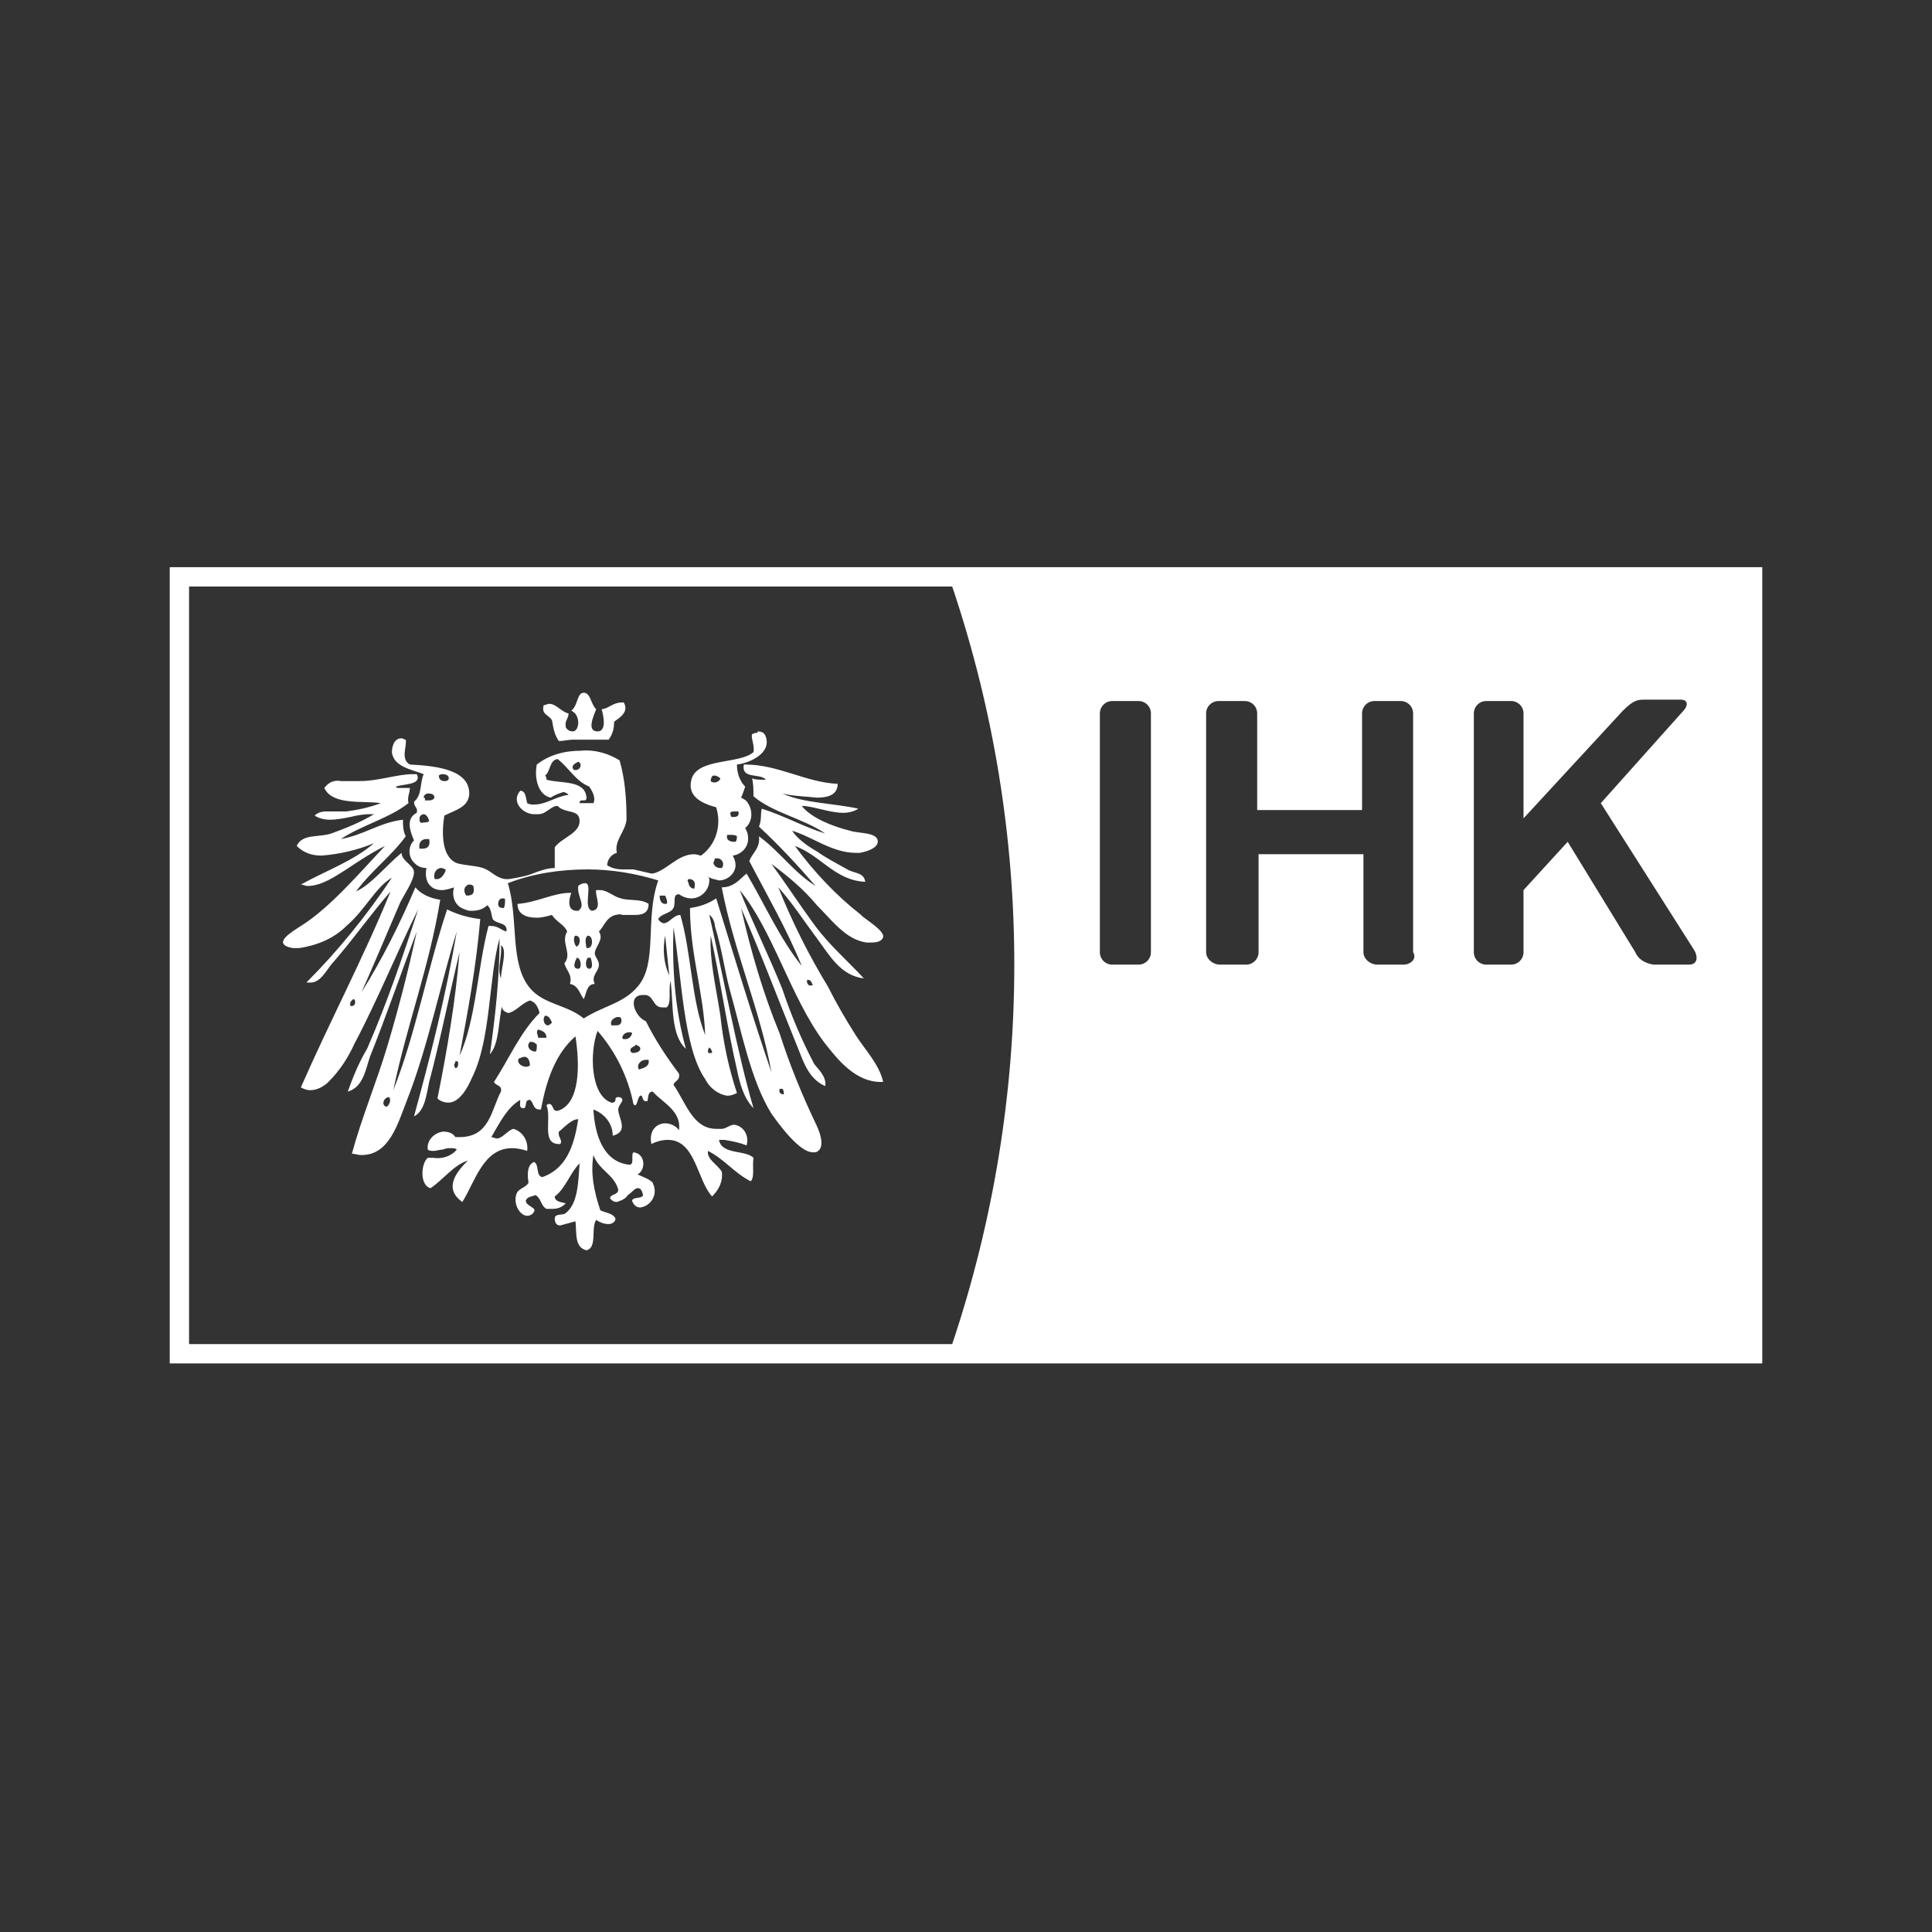
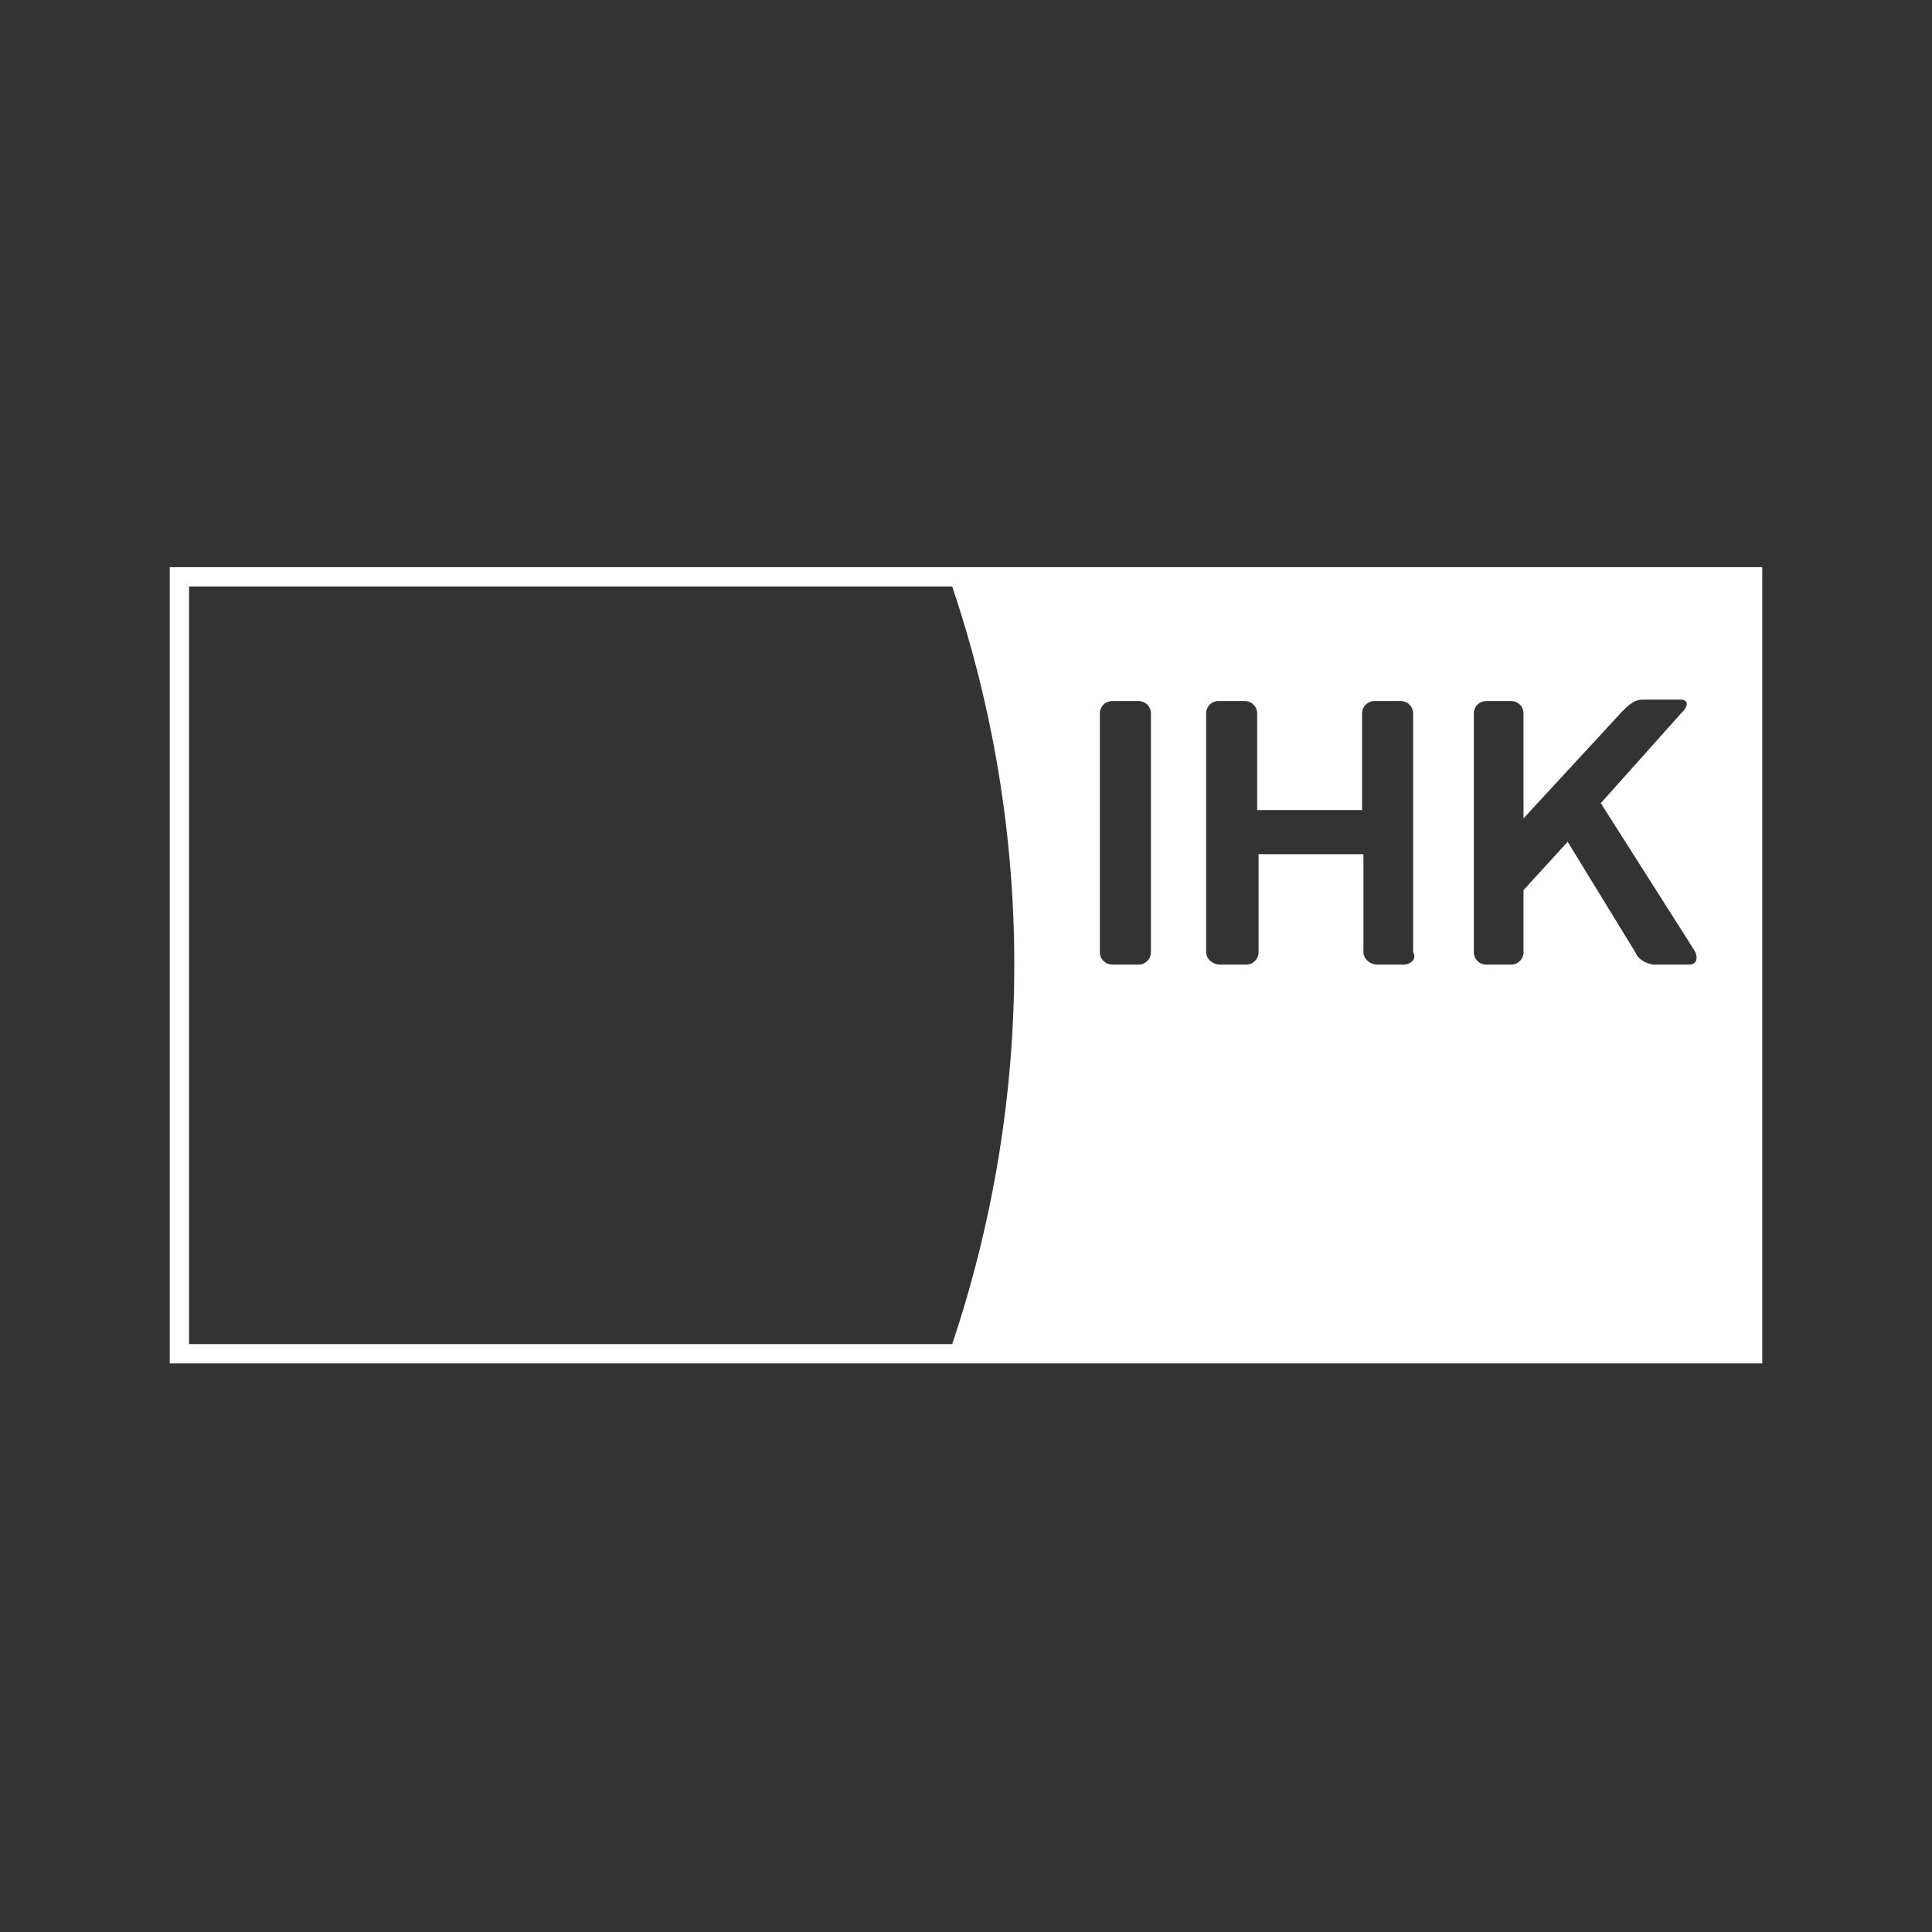
<svg xmlns="http://www.w3.org/2000/svg" version="1.1" id="Ebene_1" x="0px" y="0px" viewBox="0 0 140 140" style="enable-background:new 0 0 140 140;" xml:space="preserve">
  <rect x="0" y="0" width="140" height="140" fill="#333333" stroke="none" />
  <style type="text/css">
	.st0{fill:#FFFFFF;}
</style>
  <title>ihk_ffm</title>
  <g>
    <path class="st0" d="M71.9,41.1H70H12.3v57.7H70h1.9h55.8V41.1H71.9z M69,97.4H13.7V42.5H69C75,60.3,75,79.5,69,97.4z M83.4,69   c0,0.5-0.4,0.9-0.9,0.9h-1.9c-0.5,0-0.9-0.4-0.9-0.9l0,0V51.7c0-0.5,0.4-0.9,0.9-0.9l0,0h1.9c0.5,0,0.9,0.4,0.9,0.9V69z    M101.7,69.9h-1.9c-0.5,0-1-0.4-1-0.9l0,0v-7.1h-7.6V69c0,0.5-0.4,0.9-0.9,0.9h-1.9c-0.5,0-1-0.4-1-0.9l0,0V51.7   c0-0.5,0.4-0.9,0.9-0.9l0,0h1.9c0.5,0,0.9,0.4,0.9,0.9l0,0v7h7.6v-7c0-0.5,0.4-0.9,0.9-0.9l0,0h1.9c0.5,0,0.9,0.4,0.9,0.9l0,0v17.3   C102.7,69.5,102.2,69.9,101.7,69.9z M122.4,69.9h-2.6c-0.6-0.1-1.1-0.4-1.3-0.9l-4.9-8l-3.2,3.5V69c0,0.5-0.4,0.9-0.9,0.9h-1.8   c-0.5,0-0.9-0.4-0.9-0.9l0,0V51.7c0-0.5,0.4-0.9,0.9-0.9h1.8c0.5,0,0.9,0.4,0.9,0.9v7.6l7.2-7.8c0.8-0.8,1.1-0.8,1.6-0.8h2.6   c0.5,0,0.6,0.4,0.1,0.9l-5.9,6.6l6.8,10.7C123.1,69.5,122.9,69.9,122.4,69.9z" />
-     <path class="st0" d="M40,52.2c0.1,0.6,0.2,1.1,0.5,1.5c0.3,0,0.7-0.1,1-0.1c0.4,0,0.8,0,1.2,0s0.8,0,1.1,0h0.3   c0.3-0.4,0.4-0.8,0.4-1.3c0.4-0.3,1.1-0.7,0.7-1.4h-0.1c-0.7,0-0.9,0.4-1.5,0.5c0.2,0.7,0.3,1.6-0.3,1.6l0,0   c-0.8,0-0.3-1.1-0.1-1.6c-0.4-0.4-0.4-1.2-0.9-1.2l0,0l0,0c-0.5,0-0.4,0.9-0.9,1.3c0.7,0.3,0.6,1.5,0.1,1.5c-0.2,0-0.4-0.1-0.5-0.3   c-0.1-0.5,0.2-0.6,0.2-1c-0.5-0.1-0.9-0.7-1.4-0.7c-0.1,0-0.3,0.1-0.4,0.1C39.2,51.8,39.8,51.8,40,52.2z" />
-     <path class="st0" d="M42.4,64c-0.2,0-0.4,0.1-0.5,0.2c-0.1,0.8,0.6,1.4,0,1.8h-0.1c-0.7,0-0.6-0.8-0.4-1.3h-0.1   c-1.2,0-2.4,0.7-3.8,0.8c0,0.8,0.7,1,1.4,1c0.4,0,0.7-0.1,1.1-0.2c0.3,0.5,0.9,0.7,1.1,1.2c-0.5,0.8,0.4,1.6-0.2,2.3   c0.1,0.5,0.6,0.8,0.4,1.5c0.6,0.1,0.7,0.7,1,1.1c0.2-0.4,0.2-1.1,0.8-1.1c-0.3-0.6,0.3-0.9,0.3-1.4c0-0.3-0.3-0.6-0.3-0.8   c0-0.5,0.7-1,0.3-1.6c0.4-0.4,0.5-1,1.2-1.2c0.1,0,0.3-0.1,0.5,0c0.1,0,0.3,0,0.4,0H46c0.5,0,1-0.1,1-0.8c-0.6-0.4-1.4-0.2-2-0.4   c-0.5-0.1-1-0.6-1.5-0.6c-0.1,0-0.2,0-0.3,0c-0.1,0.4,0.5,1.4-0.3,1.5C42.2,65.8,43,64,42.4,64L42.4,64z M41.7,67.8   c0.4,0,0.4,0.6,0.1,0.8C41.6,68.5,41.5,67.9,41.7,67.8z M41.9,70.2L41.9,70.2c-0.5,0-0.2-0.6-0.1-0.8   C42.1,69.4,42.2,70.2,41.9,70.2z M42.7,70.2L42.7,70.2c-0.3,0-0.3-0.6-0.1-0.8h0.2C42.9,69.7,43,70.2,42.7,70.2z M42.6,67.8   c0.4,0,0.4,0.9,0,0.9l0,0h-0.1C42.4,68.2,42.4,67.9,42.6,67.8z" />
-     <path class="st0" d="M37.8,57L37.8,57C37.9,57,37.9,57,37.8,57L37.8,57z" />
-     <path class="st0" d="M59.2,65.6c1.1,1.1,2.1,2.5,3.6,2.7h0.3c0.5,0,0.8-0.1,0.9-0.4c0.1-0.5-1.5-1.4-1.6-1.6   c-1.8-1.4-3.4-3.1-4.8-5c1.9,0.7,2.9,2.5,5.1,2.6c-0.1-0.7-0.8-0.6-1.3-0.9c-0.7-0.4-1.5-0.8-2.2-1.3c-0.7-0.4-1.4-0.9-1.8-1.5   c1.4,0.4,2.9,1.6,4.6,1.6h0.3c0.6-0.1,1.4-0.4,1.3-0.9c-0.1-0.6-1.4-0.5-2-0.7c-1.2-0.3-2.8-0.9-3.5-1.8c0.8,0,2,0.5,3,0.5   c0.4,0,0.8-0.1,1.1-0.3c-1.8-0.4-4-0.4-5.5-1.1c0.8,0.2,1.6,0.2,2.5,0.3c0.8,0,1.5-0.2,1.5-1c-2.3-0.1-4.3-1.4-6.7-1.4h-0.1   c-0.2,1.1,1.2,0.6,1.6,1.1h-0.2c-0.3,0-0.6,0-0.8-0.1c0.1,0.4,0.1,0.9,0.1,1.3c1.4,1.2,3.6,1.6,5.2,2.7c-1.6-0.5-3-1.3-4.6-1.8   c-0.1,0.4,0,0.8-0.2,1.3c1.5,1.4,2.8,2.8,4.1,4.3c-1.6-1-2.6-2.5-4.1-3.6c0.1,0.9-0.5,1.2-0.7,1.8c1.3,2.5,2.7,4.9,3.8,7.6   c-1.6-2-2.7-4.5-4-6.7c-0.5,0.4-0.9,1-1.8,1c0.9,4.7,2.8,8.9,3.6,13.4c-1.4-4.1-2.7-8.4-4-12.6c-0.6,0.4-1.2,0.6-1.9,0.7   c0,3.3,1,6.2,1.1,9.2c-1-2.5-1-6-1.8-8.7c-0.5,0-0.8,0.6-1.2,0.6c-0.1,0-0.3-0.1-0.4-0.3c0.2-0.4,0.9-0.4,1.1-0.8s-0.1-1,0.4-1   c0.3,0.2,0.6,0.3,0.9,0.3c0.7,0,1.3-0.6,1.3-1.3c0-0.1,0-0.2-0.1-0.3c0.2,0.2,0.5,0.2,0.8,0.3c0.6,0,1.2-0.5,1.2-1.1   c0-0.3-0.1-0.5-0.2-0.7c0.7-0.1,1.2-0.7,1.1-1.4c0-0.2-0.1-0.4-0.2-0.6c0.5-0.4,0.6-1.2,0.2-1.8c-0.1-0.2-0.3-0.3-0.5-0.4   c0.1-0.2,0.2-0.5,0.3-0.8c-0.4-0.4-0.6-1-0.6-1.6c0.9-0.1,2.5-0.8,2.1-2c-0.1-0.3-0.3-0.4-0.6-0.4v0.1c-0.1,0-0.2,0-0.4,0.1   c-0.1,0.3,0.2,0.8,0.1,1.3c-1,0.9-4.1,0.4-4.5,2c-0.3,1.2,0.7,1.7,1.8,2c0.4,1.3,0,2.7-1.1,3.5c-0.1,0-0.3-0.1-0.5-0.1   c-1.2,0-2,1.2-3,1.4h-0.1c-0.4-0.1-0.9-0.2-1.3-0.3c-0.2,0-0.4,0-0.6,0h-0.2c-0.4,0-0.8-0.1-1.1-0.3c0-0.4,0.3-0.8,0.7-0.9   c-0.2-0.9,0.6-1.5,0.7-2.4c0-1.5-0.1-2.9-0.5-4.3c-0.8-0.5-1.8-0.8-2.8-0.7c-1.2,0-2.3,0.3-3.2,1c-0.2,1,0.1,2.2,1,2.4   c0.3-0.2,0.6-0.3,0.9-0.4c0.2,0,0.3,0.1,0.4,0.2c-0.9,0.1-1.6,0.7-2.5,0.7c-0.2,0-0.3,0-0.5-0.1c-0.1-0.4-0.1-0.9-0.5-0.9   c-0.7,0.8,0.2,1.7,1,1.7H39c0.6,0,0.9-0.6,1.4-0.6C41,59,42,58.6,42,59.5c0,0.9-1.3,1.2-1.8,1.9c0,0.5,0,1,0,1.5   c-0.5,0-1.1,0.2-1.6,0.4s-1.1,0.3-1.7,0.4h-0.3c-0.7-0.1-1-0.6-1.6-0.8s-1.6-0.2-2-0.4c-1-0.5-1-2.2-0.8-3.4   c0.8-0.4,1.7-0.6,1.8-1.5c0.1-1.8-2.3-2.1-4.3-2.2c-0.7-0.4-0.2-1.3-0.3-1.8c-0.1,0-0.2-0.1-0.3-0.1c-0.6,0-0.7,0.7-0.7,1   c0.1,1.1,1.6,1.3,2.3,1.6c-0.3,0.7-0.1,1.5-0.7,2c0,0.4,0.3,0.4,0.2,0.8c-0.8,0.4-0.5,1.3-0.2,2c-0.5,0.5-0.4,1.3,0.1,1.7   c0.2,0.2,0.5,0.3,0.8,0.3c-0.2,1.1,0.4,1.6,1.1,1.6c0.3,0,0.6-0.1,0.9-0.2c-0.2,0.7,0.1,1.4,0.8,1.6C33.9,66,34,66,34.2,66   c0.4,0,0.8-0.1,1.1-0.4c0.3,0.2,0.3,0.7,0.4,1c0.3,0.4,1.1,0.2,1,0.9c-0.4-0.1-0.6-0.4-1.1-0.4h-0.2c-0.8,3-0.9,6.8-2.1,9.4   c0.6-3.2,1.2-6.4,1.5-9.9c-0.8-0.1-1.6-0.3-2.4-0.7c-1.4,4.2-2.3,9.1-3.9,13.1c1-4.8,2.6-8.9,3.4-13.8c-0.7-0.1-1.4-0.4-1.8-0.9   c-1.1,2.6-2.4,5.2-3.9,7.6c0.8-1.8,1.9-4.4,2.8-6.5c0.3-0.6,1-1.6,1-2.2c0-0.5-0.9-0.8-0.9-1.4c-1.1,0.9-2.2,2.3-3.3,2.8   c1.1-1.5,2.6-2.6,3.6-4c-0.2-0.4-0.2-0.8-0.2-1.2c-1.7,0.2-2.8,1.1-4.5,1.4c1.5-1,3.5-1.5,4.9-2.6c-0.1-0.5,0.1-0.7,0.1-1.1h-0.2   c-0.1,0-0.2,0-0.3,0c-0.1,0-0.2,0-0.3,0c-0.1,0-0.2,0-0.2-0.1c0.5-0.2,1.9-0.1,1.5-0.9c-0.1,0-0.2,0-0.3,0c-1.1,0-2.5,0.5-3.8,0.5   h-0.2h-0.6h-0.6c-0.5-0.1-0.9,0.1-1.2,0.5c0.6,1.3,2.9,0.9,4.1,1.1c-0.8,0.3-1.7,0.5-2.5,0.6h-0.3c-0.2,0-0.4,0-0.6,0s-0.4,0-0.6,0   c-0.3,0-0.6,0.1-0.8,0.3c0.3,0.2,0.7,0.3,1.1,0.3c0.5,0,1-0.1,1.5-0.2c0.4-0.1,0.9-0.2,1.4-0.2c0.1,0,0.2,0,0.3,0   c-1,0.6-2,1-3.1,1.4c-0.9,0.3-2.1,0-2.5,0.9c0.5,0.5,1.1,0.7,1.8,0.7c1.3-0.1,2.6-0.4,3.8-0.9c-1.5,1.3-3.5,2-5.3,3   c0.2,0,0.3,0.1,0.5,0.1c1,0,2-0.7,2.8-1.2c0.9-0.6,1.8-1.2,2.8-1.7c-1.8,1.9-4,4.5-6.1,5.8c-0.6,0.4-2.2,1.3-0.6,1.6   c0.1,0,0.3,0,0.5,0c1.3-0.2,2.5-0.7,3.4-1.6c1.4-1.2,2.1-2.8,3.3-3.5c-1.8,2.7-3.9,5.3-6.2,7.6c0.1,0,0.2,0,0.3,0   c0.7,0,1.1-0.8,1.5-1.3c1.5-1.7,2.9-3.7,4.3-5.3c-2,4.9-4.4,9.4-6.5,14.2c0.2,0.1,0.4,0.2,0.7,0.2c0.5,0,1-0.3,1.3-0.6   c0.8-0.8,1.4-1.7,1.9-2.8c1.6-3,3.2-6.9,4.6-9.7c-1.1,3.4-2.3,6.9-3.7,10.1c-0.6,1-1,2-1.4,3.1c1.1-0.3,1.3-1.6,1.6-2.5   c1.2-3,2.3-6.2,3.4-9.1c-0.6,2.8-1.3,5.5-2.1,8.2c-0.8,2.7-1.9,5.3-2.6,7.9c0.2,0,0.4,0.1,0.7,0.1c2,0,2.6-2.2,3.3-4   c1.5-3.8,2.5-8.7,3.6-12.2c-0.8,4.7-1.9,9-3.1,13.4c0.8-0.4,0.9-1.6,1.1-2.5c0.8-3,1.5-6.5,2.2-9.4c-0.3,3.6-0.9,7.1-1.6,10.6   c0.2,0.2,0.5,0.3,0.8,0.3c0.8,0,1.4-1.1,1.7-1.8c1.4-2.8,1.2-7.3,2-10.1c0,2.8-0.3,5.6-0.7,8.4c0.7-0.8,0.6-2.4,0.9-3.6   c-0.1,0.3,0.1,0.5,0.4,0.6c0,0,0,0,0.1,0c0.6-0.2,0.9-0.7,1.5-0.9c0.4,0.1,0.6,0.5,0.7,0.9c-1.4,1.4-2.2,3.3-3.3,5   c0.1,0.3,0.6,0.2,0.5,0.7c-0.7,1.3-0.8,3.3-3,3.3H33c-0.2-0.3-0.5-0.4-0.9-0.4c-0.7,0.1-1.2,0.7-1.1,1.3l0,0   c0.1,0.1,0.3,0.1,0.4,0.1c0.2,0,0.5-0.1,0.7-0.1c0.2-0.1,0.4-0.1,0.6-0.1c0.1,0,0.3,0,0.4,0.1c-0.4,0.5-1.1,0.7-1.7,0.6H31   c-0.5,0.4-0.6,2,0.2,2.2c0.9-0.6,1.7-1.7,2.7-2c-0.8,0.8-1.8,2-0.4,3c0.9-1.4,1.5-3.9,3.6-3.9c0.4,0,0.8,0.1,1.1,0.2   c0.1-0.7-0.3-1.4-1-1.6c-0.4,0.1-0.8,0.7-1.2,0.7c-0.1,0-0.3-0.1-0.4-0.1c0.6-1,1.1-2.1,2.1-2.7c0,0.3-0.1,0.6,0.2,0.6H38   c0.2-0.2,0-0.6,0.4-0.6c0.3,0.2,0.2,0.7,0.7,0.7h0.1c0.4-2.2,1.1-4.1,2.5-5.3c0.3,1.9,0.4,4.9-1.3,5.4c-0.2,0-0.3-0.1-0.3-0.2   C40,80.2,40,80,39.8,80c-0.1,0-0.1,0-0.2,0.1c0.4,0.9-0.4,2.8,0.9,2.8h0.1c0.2-0.3-0.2-0.5-0.1-0.9c0.4-0.3,0.9-0.9,1.4-0.9l0,0   c-0.3,2-0.9,3.6-2.6,4.2c-0.5-0.1-0.2-0.9-0.6-1.1c-0.5,0.2-0.5,0.9-0.4,1.5c-0.2,0.4-0.8,0.4-0.9,0.9c-0.2,0.7,0.3,1.5,0.8,1.5   c0.2,0,0.4-0.1,0.5-0.3c0.2-0.3-0.6-0.4-0.6-0.8c0.1-0.3,0.5-0.3,0.7-0.4c0.4,0.2,0.4,0.8,0.8,1H40c0.4,0,0.7-0.1,1-0.4   c-0.3-0.1-0.8-0.1-0.8-0.5c0.8-0.6,1.1-1.7,1.8-2.4c-0.1,1.3-0.1,2.9-1,3.6c-0.2,0.2-0.8,0-0.8,0.4s0.2,0.5,0.4,0.5   c0.4-0.1,0.7-0.2,1.1-0.3c0.1,0.8-0.1,1.9,0.8,2.1c0.8-0.2,0.3-1.6,0.7-2.2c0.3,0.2,0.6,0.3,0.9,0.3c0.3,0,0.5-0.2,0.5-0.4   c-0.2-0.4-0.7-0.4-1.1-0.6c-0.5-1.5-0.7-2.7-0.5-4c0.4,1.1,1.5,1.4,1.8,2.5c0,0.4-0.5,0.3-0.6,0.6c0.1,0.2,0.3,0.3,0.5,0.3   c0.3-0.1,0.6-0.2,0.8-0.5c0.3-0.2,0.5-0.5,0.7-0.5s0.3,0.1,0.4,0.5c-0.1,0.3-0.7,0.1-0.8,0.4c0.1,0.3,0.3,0.5,0.6,0.5   c0.7-0.1,1.2-0.8,1-1.5c0-0.1-0.1-0.2-0.1-0.3c-0.3-0.3-0.7-0.4-1.1-0.6c0.6-0.3,0.6-1.5-0.3-1.6c-0.2,0.2,0.1,0.9-0.3,0.9   c-1.9-0.2-2.5-2.2-2.6-4c0.8,0.3,1.4,1,1.4,1.9c1.2-0.3,0.4-1.3,0.4-1.9c0-0.4,0.6-0.7,0.1-0.9h-0.1c-0.2,0-0.2,0.1-0.2,0.2   s-0.1,0.2-0.2,0.2h-0.1c-1.5-0.5-1.6-3.6-1-5.2c1.3,1.5,2.2,3.3,2.6,5.3l0.1,0.1c0.2,0,0.2-0.6,0.4-0.7c0.2-0.1,0.1,0.4,0.4,0.4   h0.1c0.1-0.2,0-0.7,0.4-0.7c0.7,0.8,2.1,1.4,1.9,2.8c-0.2-0.3-0.6-0.5-1-0.5c-0.6,0-1.2,0.5-1,1.5c0.4-0.2,0.8-0.3,1.2-0.3   c2,0,2.1,2.9,3.2,4.1c0.5-0.5,0.8-1.1,0.7-1.8c-0.3-0.5-1.1-0.9-1-1.5c1.2,0.6,1.9,1.6,3.1,2.2c0.3-0.3,0.1-1.1,0.2-1.7   c-0.6-0.6-2.3-0.2-2.5-1.3c0.1,0,0.3,0,0.4,0c0.6,0.1,1.1,0.2,1.6,0.4c0.2-0.7-0.2-1.4-0.9-1.5l0,0c-0.3,0-0.6,0.3-0.9,0.3   c-0.1,0-0.3,0-0.4,0c-1.7,0-2.2-1.9-3.1-3.2c0.1-0.3,0.5-0.3,0.4-0.8c-0.9-1.2-1.7-2.4-2.4-3.8c-0.8-0.3-1.4-1.9-0.2-1.9h0.2   c0.6,0.1,0.5,0.9,1.2,0.9h0.3c0.4-0.3,0.1-1.4,0.3-1.9c0.2,1.8,0,3.9,1.1,4.9c-0.8-2.9-1-5.8-0.9-8.8c0.6,3.5,0.7,8.7,2.3,11   c0.3,0.6,0.9,1.1,1.6,1.2c0.3,0,0.5-0.1,0.7-0.2c-0.6-1.8-1-3.7-1.2-5.6c-0.3-2-0.8-4-0.7-5.8c0.7,3.2,1.2,6.7,1.9,9.7   c0.2,1,0.5,2.1,1.2,2.8c-1.2-4.1-2.2-9.6-3.2-14c0.2,0.1,0.4,0.5,0.4,0.8c0.5,1.6,0.7,3.2,1.1,4.7c0.8,2.8,1.5,6.5,3,8.9   c0.5,0.7,2,2.8,3,2.8c0.1,0,0.1,0,0.2,0c0.9-0.3,0.1-1.9,0-2.1c-1-2.1-1.9-4.3-2.6-6.5c-1.2-2.9-2.1-6-2.8-9.1   c1.4,3.2,2.8,6.9,4.1,10.1c0.4,1,0.8,2.3,2,2.8c0.1-0.7-0.5-1.2-0.8-1.6c-0.9-1.7-1.7-3.6-2.3-5.4c-1-2.5-2.2-4.9-3.1-7.2   c2.4,2.9,3.7,7.8,6.1,11c1,1.3,2.3,2.9,4.1,2.9H64c-0.3-1.3-1.3-2.3-2-3.4s-1.4-2.3-2-3.5c-1.4-2.3-2.6-4.7-3.6-7.2   c1,1.1,1.9,2.5,2.8,3.7c0.9,1.2,1.7,2.7,3.4,2.9c-1.2-1.3-2.5-2.4-3.6-3.9s-2-2.9-3.1-4.4C57.1,63.5,58.2,64.4,59.2,65.6z    M53.3,58.8h0.2c0.1,0.3-0.1,0.4-0.3,0.4l0,0c-0.1,0-0.2,0-0.2,0C52.8,58.8,53,58.8,53.3,58.8z M52.7,60.5L52.7,60.5H53   c0.1,0,0.3,0,0.4,0.1c0,0.1,0,0.3-0.1,0.4h-0.1C52.8,61,52.6,60.8,52.7,60.5z M51.8,56.7c-0.1,0-0.2,0-0.3-0.1   c0-0.2,0.1-0.4,0.2-0.4h0.1c0.1,0,0.3,0.1,0.4,0.2C52.2,56.5,52,56.7,51.8,56.7z M51.8,62.2H52c0.2,0,0.4,0.2,0.4,0.4   c0,0.1,0,0.2-0.1,0.3h-0.1l0,0c-0.3,0-0.5-0.2-0.5-0.4C51.8,62.3,51.8,62.2,51.8,62.2z M49.9,63.7L49.9,63.7c0.5,0,0.5,0.4,0.4,0.7   l0,0c-0.2,0-0.4-0.2-0.4-0.4C49.8,63.8,49.8,63.8,49.9,63.7z M48.2,64.9c0.1,0.2,0.2,0.5,0.1,0.6h-0.1l0,0c-0.3,0-0.4-0.3-0.4-0.6   H48.2z M31.8,56.2c0.1-0.1,0.2-0.1,0.3-0.1c0.2,0,0.5,0.1,0.4,0.4c-0.1,0.1-0.2,0.1-0.3,0.1C32,56.6,31.8,56.5,31.8,56.2   C31.8,56.3,31.8,56.2,31.8,56.2z M30.4,59.3c0-0.2,0.2-0.3,0.3-0.3c0.1,0,0.3,0.1,0.4,0.5c-0.1,0.1-0.3,0.1-0.4,0.1   C30.4,59.7,30.4,59.5,30.4,59.3z M30.6,61.5L30.6,61.5h-0.2c-0.1-0.5,0.2-0.7,0.5-0.7c0.1,0,0.1,0,0.2,0   C31.2,61.3,31,61.5,30.6,61.5z M31.1,58L31.1,58h-0.3c0-0.1,0-0.2-0.1-0.2c0-0.2,0.2-0.3,0.3-0.3l0,0c0.1,0,0.3,0,0.4,0.1   C31.6,57.8,31.4,58,31.1,58z M31.7,63.7c-0.1,0-0.1,0-0.2,0c-0.1-0.3,0-0.7,0.4-0.8H32c0.1,0,0.2,0.1,0.3,0.1   C32.3,63.2,32,63.7,31.7,63.7z M33.8,64.9L33.8,64.9c-0.2-0.2-0.2-0.6,0-0.7c0.1-0.1,0.1-0.1,0.2-0.1c0.1,0,0.2,0,0.3,0.1   C34.4,64.7,34.3,64.9,33.8,64.9z M36.5,65.8L36.5,65.8L36.5,65.8c-0.3,0-0.4-0.1-0.4-0.3l0,0c0-0.2,0.1-0.4,0.3-0.4   c0.1,0,0.2,0,0.2,0.1S36.6,65.7,36.5,65.8z M25.5,72.9L25.5,72.9h-0.1c-0.1-0.3,0.1-0.4,0.2-0.5C25.8,72.4,25.8,72.9,25.5,72.9z    M28,80.2c-0.4-0.1-0.2-0.7,0.2-0.7C28.4,79.8,28.1,80.2,28,80.2z M33,77.4L33,77.4L33,77.4c-0.2-0.3,0-0.3,0-0.5h0.1   c0.1,0,0.1,0.1,0.1,0.2C33.2,77.3,33.1,77.4,33,77.4z M36.3,70.9c-0.3-0.7,0.1-1.6,0-2.4C36.8,68.8,36.3,70.2,36.3,70.9z    M41.9,55.2c0.3,0.1,0.2,0.6-0.2,0.6l0,0h-0.1C41.3,55.5,41.7,55.3,41.9,55.2z M42,58.2c0-0.2,0.1-0.2,0.2-0.2h0.1l0,0   c0.1,0,0.2,0,0.2-0.2c-0.1-1.3-1.8-1-2.9-1.3c0-0.1,0-0.2-0.1-0.3c0.4-0.3,0.3-1.1,0.9-1.2c0.8,0.6,1.3,1.6,2.3,2   c0.2,0.3,0.5,0.8,0.3,1.2c-0.1,0-0.2,0-0.3,0C42.5,58.2,42.2,58.2,42,58.2z M38.4,77.2c-0.1,0.1-0.2,0.1-0.3,0.1   c-0.3,0-0.7-0.3-0.5-0.6c0.1,0,0.2-0.1,0.3-0.1C38.2,76.5,38.4,76.8,38.4,77.2C38.4,77,38.4,77,38.4,77.2z M38.8,76.2L38.8,76.2   c-0.4,0-0.7-0.4-0.4-0.7h0.1c0.2,0,0.3,0.1,0.4,0.2C38.9,75.9,38.9,76.2,38.8,76.2z M39.4,75.2c-0.1,0-0.2,0-0.4,0   c0-0.2-0.2-0.4,0-0.6c0.3,0.1,0.6,0.2,0.6,0.6C39.5,75.2,39.4,75.2,39.4,75.2z M39.7,74.3c-0.3,0-0.4-0.5-0.2-0.7   c0.3,0,0.4,0.3,0.5,0.5C39.9,74.2,39.8,74.3,39.7,74.3z M44.7,74.3c-0.1,0-0.1,0-0.2,0c-0.1,0-0.2,0-0.2,0   c-0.1-0.3,0.1-0.5,0.4-0.6h0.1c0.1,0,0.2,0,0.2,0.1C45.1,74,45,74.3,44.7,74.3z M45.3,75.3c-0.1,0-0.2,0-0.2-0.1   c0-0.2,0.2-0.4,0.5-0.4c0.1,0,0.2,0,0.2,0.1C45.7,75.2,45.5,75.3,45.3,75.3z M46.8,76.8c0.1,0,0.1,0,0.2,0c0.1,0.5-0.4,0.6-0.7,0.7   l0,0C46.1,77.2,46.4,76.8,46.8,76.8z M46.1,75.7c0.1,0.1,0.3,0.1,0.3,0.3c0,0.2-0.3,0.3-0.5,0.3c-0.1,0-0.1,0-0.2-0.1   C45.6,75.9,45.9,75.9,46.1,75.7z M46.2,71.5c-1,1.2-2.5,1.4-3.9,2.3l0,0c-1.2-1-2.9-1-3.9-2.2c-1.5-1.8-0.8-5-1.6-7.6   c1.8-0.7,3.8-1,5.8-1c1.7,0,3.5,0.3,5.1,0.8C46.7,66.6,47.7,69.8,46.2,71.5z M48.2,67.8c0.1,1,0.2,1.9,0.3,2.9   C48.1,69.8,48,68.8,48.2,67.8z M51.4,75.9c0.1,0.1,0.2,0.2,0.2,0.4h-0.1l0,0C51.2,76.4,51.3,76,51.4,75.9z M56.7,78.9   c0.1,0.1,0.1,0.3,0.1,0.4c-0.2,0-0.4-0.1-0.3-0.4H56.7z M58.5,71c0.3,0,0.3,0.2,0.4,0.4h-0.1C58.6,71.5,58.4,71.2,58.5,71L58.5,71z   " />
  </g>
</svg>